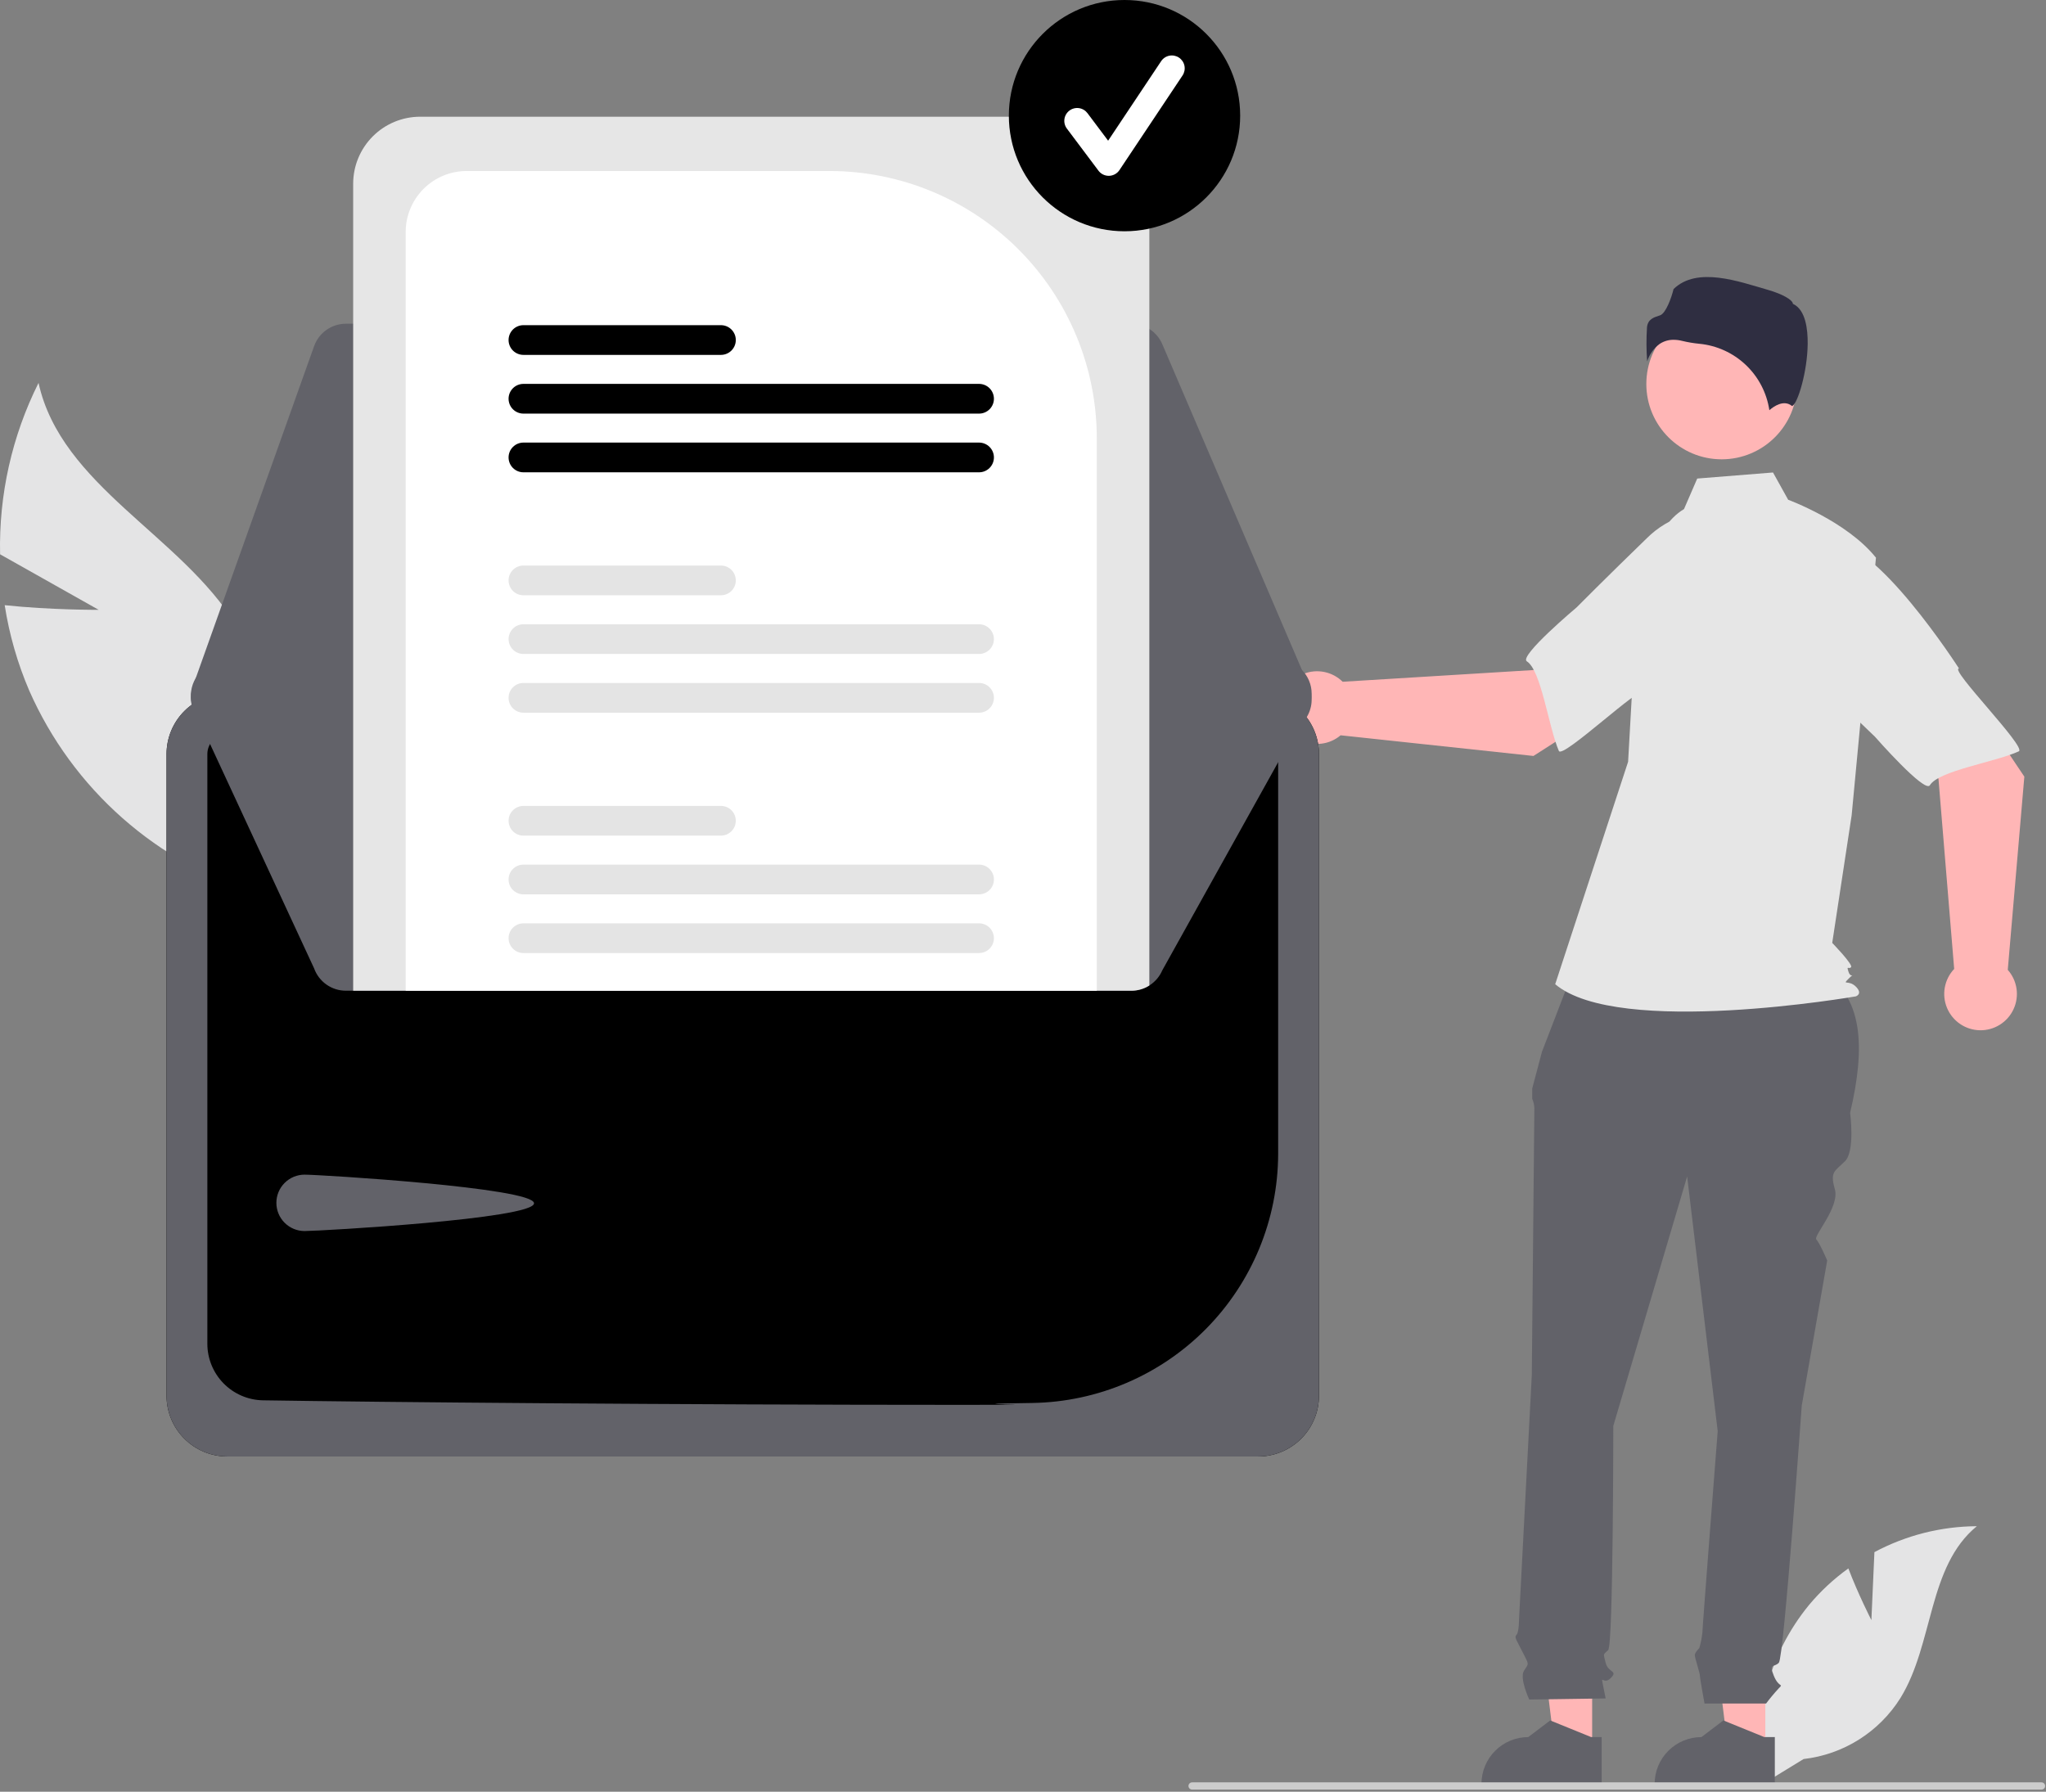
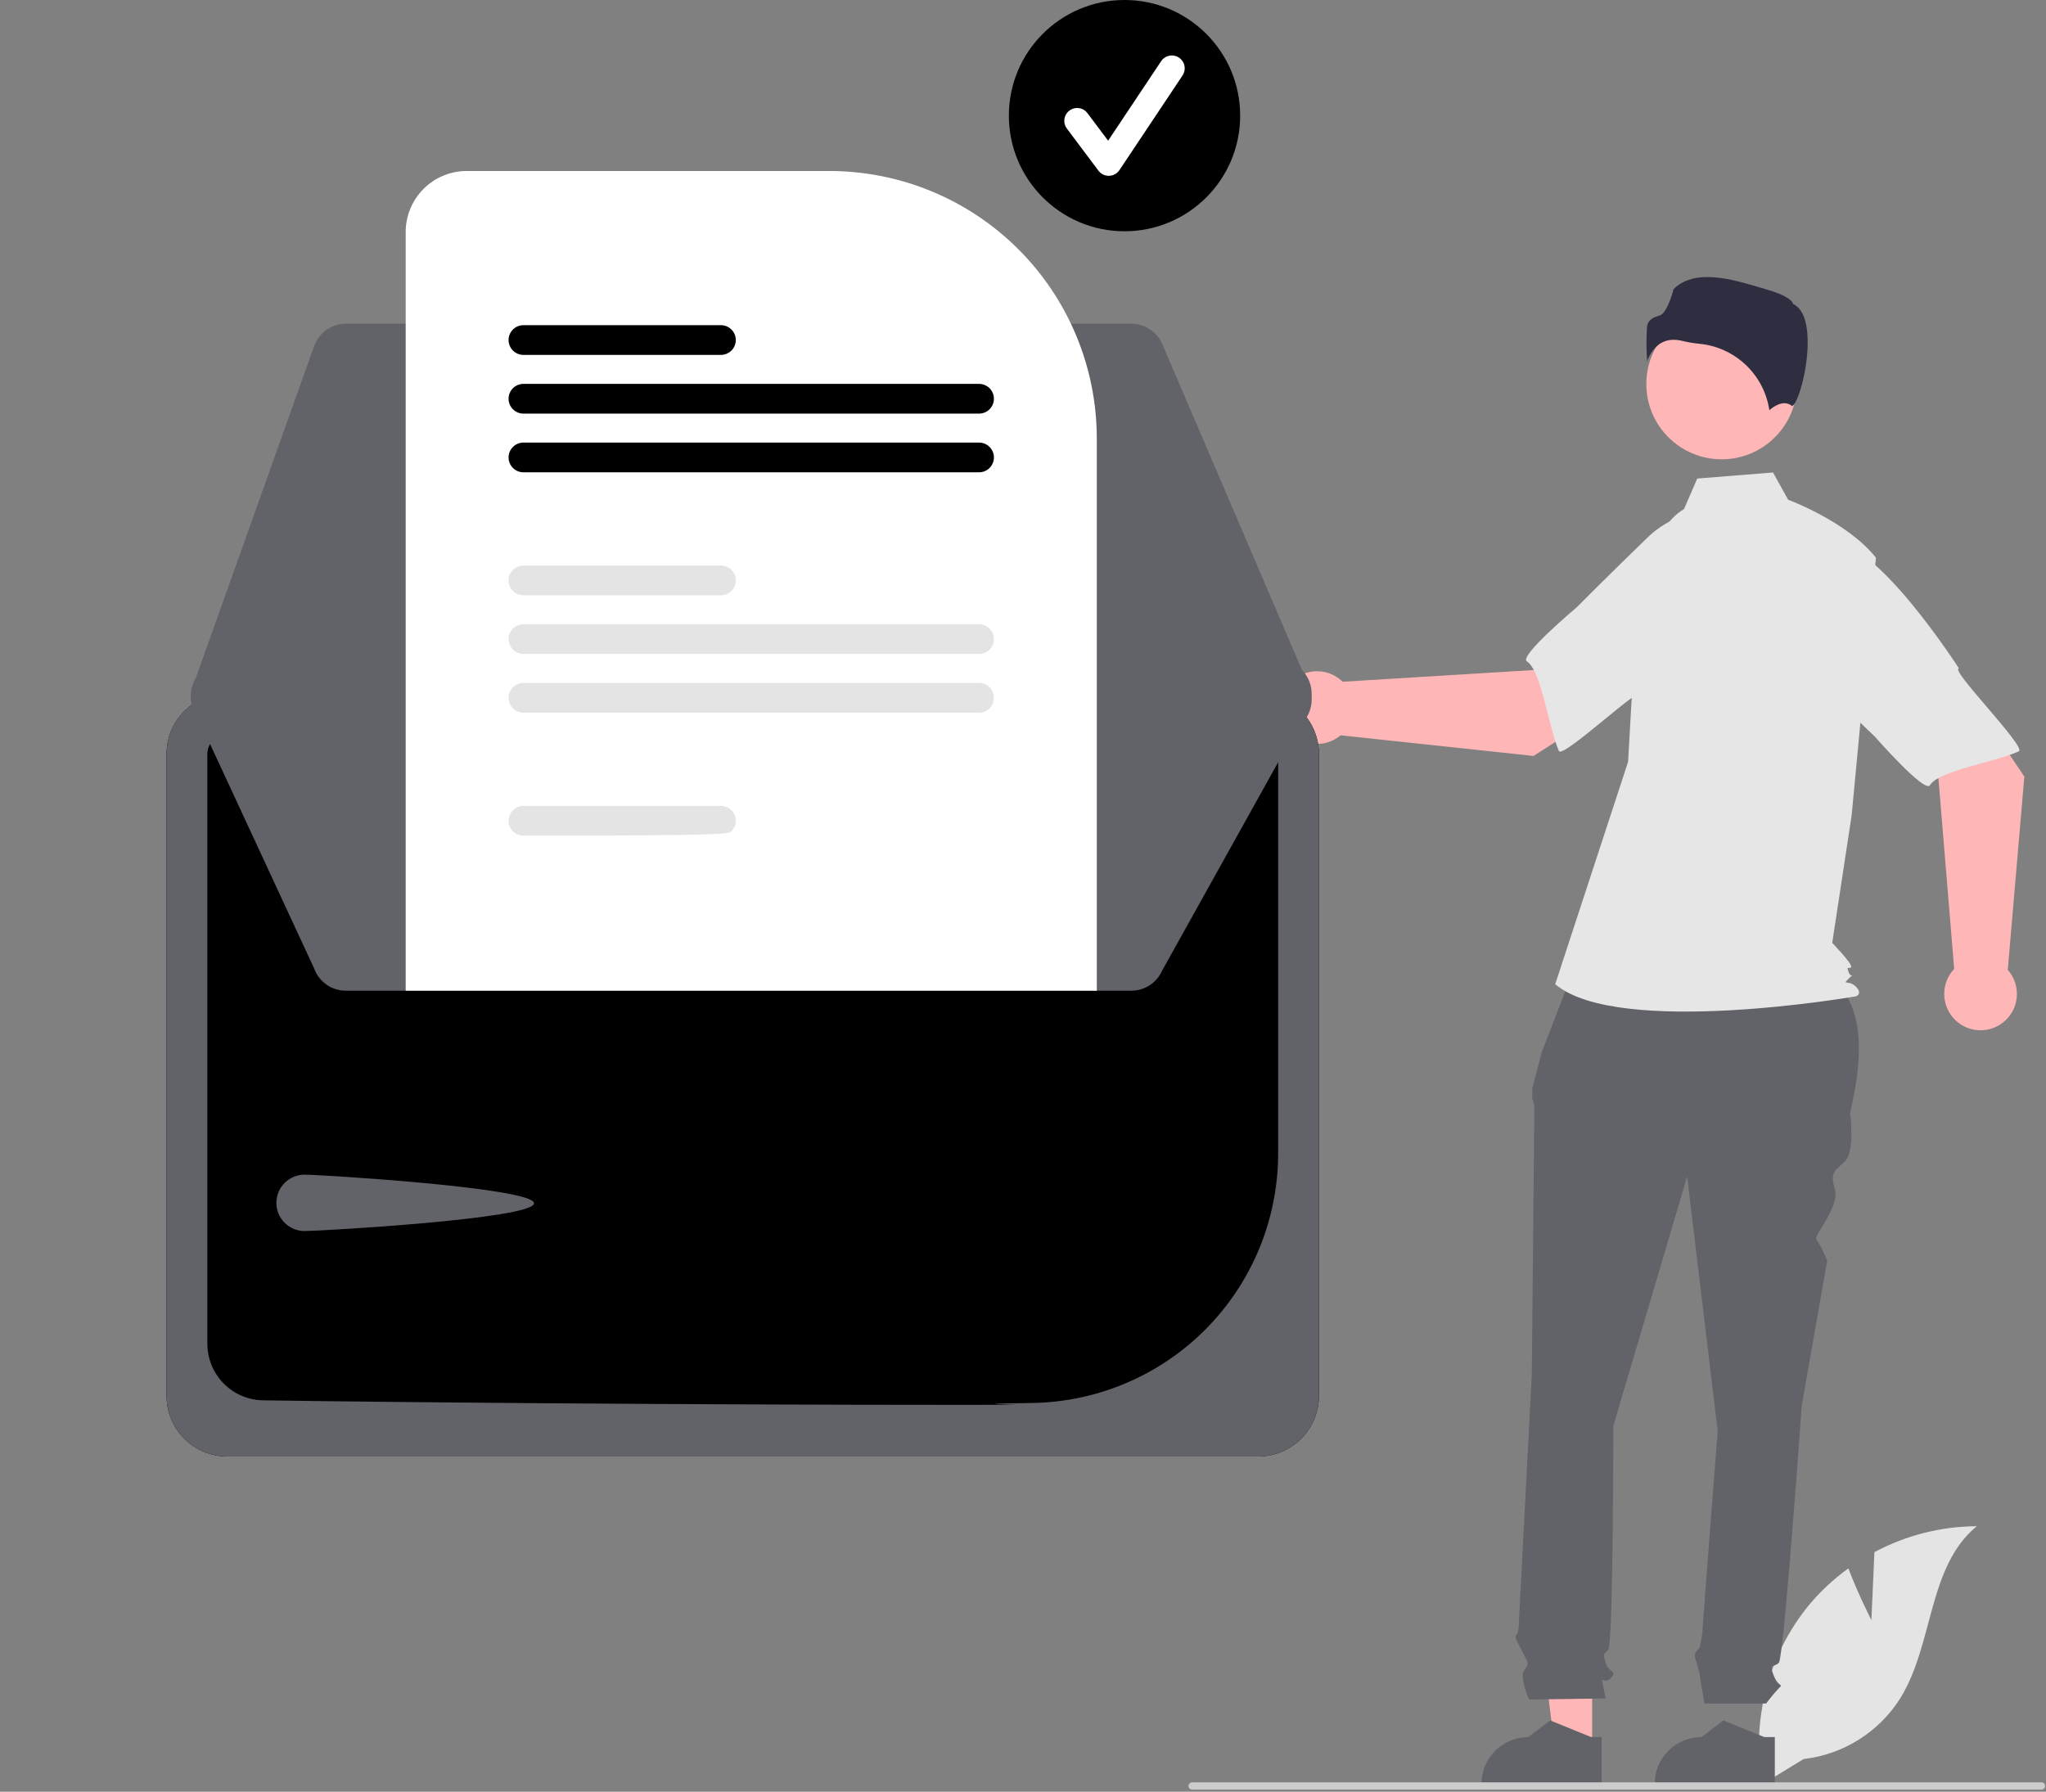
<svg xmlns="http://www.w3.org/2000/svg" width="427" height="374" viewBox="0 0 427 374" fill="none">
  <rect x="0" y="0" width="427" height="374" fill="#808080" stroke="none" />
-   <path d="M20.599 127.294L0.019 115.702C-0.259 103.3 2.495 91.018 8.042 79.923C12.787 101.458 37.757 111.704 49.278 130.507C52.826 136.4 55.003 143.015 55.647 149.862C56.292 156.71 55.387 163.615 53 170.066L54.353 186.763C43.717 183.577 33.897 178.123 25.572 170.777C17.246 163.431 10.612 154.367 6.126 144.21C3.666 138.487 1.937 132.477 0.979 126.322C10.574 127.343 20.599 127.294 20.599 127.294Z" fill="#E4E4E5" />
  <path d="M390.559 338.174L391.19 323.984C397.768 320.468 405.106 318.61 412.565 318.573C402.299 326.967 403.582 343.146 396.622 354.433C394.424 357.937 391.466 360.901 387.966 363.106C384.467 365.312 380.517 366.701 376.408 367.172L367.817 372.432C366.638 365.86 366.898 359.111 368.578 352.649C370.259 346.187 373.321 340.166 377.552 335.002C379.955 332.128 382.71 329.568 385.752 327.383C387.81 332.808 390.559 338.174 390.559 338.174Z" fill="#E4E4E5" />
-   <path d="M368.423 365.129L360.643 365.129L356.942 335.124L368.424 335.124L368.423 365.129Z" fill="#FFB6B6" />
  <path d="M370.406 372.67L345.323 372.669V372.352C345.323 369.763 346.352 367.28 348.183 365.449C350.014 363.618 352.497 362.589 355.086 362.589L359.669 359.113L368.217 362.59L370.407 362.59L370.406 372.67Z" fill="#626269" />
  <path d="M332.282 365.129L324.503 365.129L320.802 335.124L332.283 335.124L332.282 365.129Z" fill="#FFB6B6" />
  <path d="M334.266 372.67L309.182 372.669V372.352C309.183 369.763 310.211 367.28 312.042 365.449C313.873 363.618 316.356 362.589 318.946 362.589L323.528 359.113L332.077 362.59L334.266 362.59L334.266 372.67Z" fill="#626269" />
  <path d="M328.915 201.088L379.514 202.353C389.124 207.572 389.27 218.869 386.121 232.282C386.121 232.282 387.184 240.254 385.058 242.38C382.932 244.506 381.869 244.506 382.932 248.227C383.995 251.947 378.379 258.023 379.061 258.706C379.743 259.388 381.338 263.108 381.338 263.108L376.023 293.402C376.023 293.402 372.302 346.019 371.239 347.082C370.177 348.145 369.114 347.082 370.176 349.739C371.239 352.397 372.302 351.334 371.239 352.397C370.298 353.412 369.411 354.476 368.582 355.586H355.732C355.732 355.586 354.764 350.271 354.764 349.739C354.764 349.208 353.701 346.019 353.701 345.487C353.701 344.956 354.64 344.016 354.64 344.016C354.965 342.936 355.184 341.827 355.295 340.704C355.295 339.641 358.484 298.717 358.484 298.717L352.106 245.569L336.693 297.654C336.693 297.654 336.693 343.362 335.63 344.424C334.567 345.487 334.567 344.956 335.099 347.082C335.63 349.208 337.756 348.676 336.162 350.271C334.567 351.865 334.036 349.208 334.567 351.865L335.099 354.523L319.154 354.751C319.154 354.751 317.029 350.271 318.091 348.676C319.154 347.082 319.091 347.517 317.794 344.908C316.497 342.299 315.966 341.767 316.497 341.236C317.028 340.704 317.029 337.877 317.029 337.877L319.686 287.025C319.686 287.025 320.217 233.345 320.217 231.751C320.257 230.93 320.106 230.112 319.776 229.36V227.195L321.812 219.527L328.915 201.088Z" fill="#626269" />
  <path d="M359.31 95.874C367.993 95.874 375.032 88.836 375.032 80.153C375.032 71.47 367.993 64.432 359.31 64.432C350.628 64.432 343.589 71.47 343.589 80.153C343.589 88.836 350.628 95.874 359.31 95.874Z" fill="#FFB6B6" />
  <path d="M351.45 106.265C348.063 108.279 346.036 111.979 344.873 115.743C342.72 122.713 341.424 129.92 341.014 137.203L339.785 159.008L324.571 205.438C337.757 216.595 387.32 207.974 387.32 207.974C387.32 207.974 388.841 207.467 387.32 205.945C385.798 204.424 384.317 205.772 385.839 204.25C387.36 202.729 386.311 204.424 385.804 202.902C385.297 201.381 385.804 202.395 386.311 201.888C386.818 201.381 382.385 196.816 382.385 196.816L386.442 170.165L391.514 116.408C385.428 108.801 373.189 104.317 373.189 104.317L370.026 98.624L354.214 99.889L351.45 106.265Z" fill="#E6E6E6" />
  <path d="M349.293 70.927C349.902 70.931 350.507 71.011 351.096 71.163C352.257 71.442 353.436 71.64 354.625 71.755C358.264 72.097 361.684 73.649 364.338 76.163C366.992 78.677 368.727 82.008 369.265 85.624C370.179 84.827 372.258 83.362 373.962 84.724C373.988 84.746 374.003 84.757 374.063 84.728C375.194 84.192 377.203 77.584 377.264 71.767C377.296 68.679 376.81 64.736 374.312 63.488L374.181 63.422L374.146 63.279C373.98 62.584 372.115 61.399 368.876 60.476C362.988 58.799 354.212 55.532 349.27 60.34C348.896 61.961 347.679 65.429 346.45 65.822C345.089 66.257 343.914 66.633 343.728 68.302C343.574 70.678 343.585 73.062 343.762 75.436C344.223 73.984 345.128 72.712 346.35 71.801C347.219 71.216 348.246 70.911 349.293 70.927Z" fill="#2F2E41" />
  <path d="M320.031 157.794L345.712 141.347L332.777 124.153L320.005 139.864L280.21 142.305C279.163 141.27 277.838 140.562 276.396 140.268C274.954 139.973 273.457 140.105 272.089 140.646C270.72 141.187 269.538 142.115 268.688 143.316C267.837 144.517 267.355 145.94 267.299 147.411C267.243 148.881 267.616 150.337 268.373 151.599C269.13 152.861 270.238 153.876 271.562 154.519C272.885 155.163 274.368 155.408 275.828 155.223C277.288 155.039 278.663 154.434 279.785 153.481L320.031 157.794Z" fill="#FFB6B6" />
  <path d="M369.548 118.391C371.038 127.412 342.891 144.637 342.891 144.637C342.891 142.519 326.091 158.503 325.333 156.747C323.177 151.756 321.662 139.936 318.651 138.044C316.928 136.962 329.023 126.798 329.023 126.798C329.023 126.798 335.354 120.42 343.662 112.375C345.969 110.057 348.824 108.361 351.963 107.443C355.102 106.526 358.421 106.417 361.613 107.128C361.613 107.128 368.057 109.371 369.548 118.391Z" fill="#E6E6E6" />
  <path d="M422.48 162.112L405.494 136.784L388.577 150.08L404.555 162.517L407.838 202.252C406.825 203.32 406.146 204.66 405.882 206.108C405.618 207.556 405.781 209.049 406.351 210.406C406.921 211.763 407.874 212.925 409.093 213.75C410.312 214.574 411.744 215.027 413.216 215.052C414.687 215.076 416.134 214.672 417.38 213.889C418.626 213.105 419.617 211.976 420.233 210.639C420.848 209.302 421.061 207.815 420.846 206.359C420.631 204.903 419.996 203.541 419.021 202.44L422.48 162.112Z" fill="#FFB6B6" />
  <path d="M382.037 113.44C391.024 111.759 408.841 139.535 408.841 139.535C406.725 139.581 423.06 156.038 421.321 156.833C416.377 159.094 404.591 160.859 402.764 163.91C401.718 165.654 391.3 153.778 391.3 153.778C391.3 153.778 384.79 147.583 376.571 139.448C374.205 137.191 372.448 134.372 371.464 131.253C370.481 128.134 370.302 124.818 370.945 121.611C370.945 121.611 373.051 115.121 382.037 113.44Z" fill="#E6E6E6" />
  <path d="M426.82 372.795C426.82 372.894 426.801 372.992 426.763 373.084C426.726 373.175 426.67 373.258 426.6 373.328C426.53 373.398 426.447 373.453 426.356 373.491C426.264 373.529 426.166 373.548 426.067 373.548H248.787C248.587 373.548 248.396 373.469 248.254 373.327C248.113 373.186 248.034 372.995 248.034 372.795C248.034 372.596 248.113 372.404 248.254 372.263C248.396 372.122 248.587 372.042 248.787 372.042H426.067C426.166 372.042 426.264 372.061 426.356 372.099C426.447 372.137 426.53 372.192 426.6 372.262C426.67 372.332 426.726 372.415 426.763 372.507C426.801 372.598 426.82 372.696 426.82 372.795Z" fill="#CCCCCC" />
  <path d="M262.59 144.709H47.436C44.074 144.713 40.852 146.05 38.475 148.426C36.098 150.803 34.761 154.026 34.757 157.387V291.341C34.761 294.703 36.098 297.926 38.475 300.302C40.852 302.679 44.074 304.016 47.436 304.02H262.59C265.951 304.016 269.174 302.679 271.551 300.302C273.928 297.926 275.265 294.703 275.269 291.341V157.387C275.265 154.026 273.928 150.803 271.551 148.426C269.174 146.049 265.951 144.713 262.59 144.709Z" fill="black" />
  <path d="M262.59 144.709H47.436C44.074 144.713 40.852 146.05 38.475 148.426C36.098 150.803 34.761 154.026 34.757 157.387V291.341C34.761 294.703 36.098 297.926 38.475 300.302C40.852 302.679 44.074 304.016 47.436 304.02H262.59C265.951 304.016 269.174 302.679 271.551 300.302C273.928 297.926 275.265 294.703 275.269 291.341V157.387C275.265 154.026 273.928 150.803 271.551 148.426C269.174 146.049 265.951 144.713 262.59 144.709ZM266.751 240.93C266.699 254.567 261.305 267.641 251.725 277.347C242.145 287.052 229.143 292.617 215.507 292.847C193.676 293.131 227.586 293.242 201.256 293.242C141.048 293.242 78.267 292.666 54.843 292.293C51.761 292.23 48.826 290.964 46.665 288.766C44.504 286.568 43.287 283.612 43.275 280.53V157.397C43.276 156.294 43.715 155.235 44.494 154.454C45.274 153.672 46.331 153.231 47.435 153.227H262.581C263.685 153.229 264.743 153.667 265.524 154.446C266.306 155.226 266.747 156.283 266.751 157.386V240.93Z" fill="#626269" />
  <path d="M236.105 67.574H72.18C70.73 67.576 69.315 68.026 68.13 68.862C66.945 69.697 66.046 70.879 65.557 72.244L40.24 143.273C39.862 144.333 39.744 145.468 39.897 146.583C40.049 147.699 40.466 148.761 41.114 149.681C41.762 150.601 42.621 151.353 43.62 151.872C44.619 152.391 45.727 152.663 46.853 152.664L266.703 153.055H266.713C267.876 153.054 269.022 152.766 270.046 152.214C271.07 151.662 271.942 150.865 272.582 149.894C273.223 148.923 273.612 147.808 273.716 146.649C273.819 145.49 273.633 144.323 273.175 143.254L242.567 71.835C242.026 70.57 241.125 69.491 239.976 68.734C238.827 67.976 237.481 67.573 236.105 67.574Z" fill="#626269" />
  <path d="M273.744 144.796C273.744 145.749 273.55 146.691 273.175 147.567L242.569 202.543C242.024 203.805 241.122 204.881 239.973 205.637C238.825 206.393 237.48 206.797 236.105 206.799H72.183C70.732 206.798 69.317 206.349 68.13 205.513C66.944 204.678 66.044 203.497 65.554 202.131L40.242 147.548C39.931 146.678 39.796 145.756 39.842 144.834C39.888 143.911 40.116 143.007 40.512 142.173C40.908 141.339 41.464 140.591 42.149 139.972C42.834 139.353 43.635 138.876 44.505 138.566C45.257 138.294 46.051 138.155 46.851 138.155L73.707 138.104L84.668 138.086L228.901 137.833L239.868 137.814L266.705 137.763H266.711C268.576 137.763 270.365 138.504 271.684 139.823C273.003 141.142 273.744 142.931 273.744 144.796Z" fill="#626269" />
  <path d="M63.565 245.19C66.816 245.19 111.454 247.918 111.454 251.168C111.454 254.419 66.816 256.961 63.565 256.961C62.005 256.961 60.507 256.341 59.404 255.237C58.3 254.133 57.68 252.636 57.68 251.075C57.68 249.514 58.3 248.017 59.404 246.914C60.507 245.81 62.005 245.19 63.565 245.19Z" fill="#626269" />
-   <path d="M225.897 24.364H87.678C83.974 24.368 80.423 25.841 77.804 28.461C75.184 31.08 73.711 34.631 73.707 38.336V206.799H236.105C237.438 206.803 238.745 206.424 239.868 205.705V38.336C239.864 34.631 238.391 31.08 235.771 28.461C233.152 25.841 229.601 24.368 225.897 24.364Z" fill="#E6E6E6" />
  <path d="M173.141 35.692H97.394C94.021 35.695 90.787 37.036 88.401 39.42C86.015 41.805 84.673 45.038 84.668 48.411V206.799H228.901V91.452C228.884 76.669 223.004 62.496 212.55 52.042C202.097 41.589 187.924 35.709 173.141 35.692Z" fill="white" />
-   <path d="M204.329 192.733H109.24C108.418 192.733 107.63 193.059 107.049 193.64C106.467 194.222 106.141 195.01 106.141 195.832C106.141 196.654 106.467 197.442 107.049 198.023C107.63 198.605 108.418 198.931 109.24 198.931H204.329C205.151 198.931 205.939 198.605 206.52 198.023C207.101 197.442 207.428 196.654 207.428 195.832C207.428 195.01 207.101 194.222 206.52 193.64C205.939 193.059 205.151 192.733 204.329 192.733Z" fill="#E4E4E4" />
-   <path d="M204.329 180.475H109.24C108.417 180.475 107.628 180.802 107.046 181.384C106.465 181.966 106.138 182.755 106.138 183.577C106.138 184.4 106.465 185.189 107.046 185.771C107.628 186.353 108.417 186.68 109.24 186.68H204.329C205.151 186.68 205.94 186.353 206.522 185.771C207.104 185.189 207.431 184.4 207.431 183.577C207.431 182.755 207.104 181.966 206.522 181.384C205.94 180.802 205.151 180.475 204.329 180.475Z" fill="#E4E4E4" />
-   <path d="M150.459 168.224H109.24C108.418 168.224 107.63 168.55 107.049 169.131C106.467 169.713 106.141 170.501 106.141 171.323C106.141 172.145 106.467 172.933 107.049 173.514C107.63 174.096 108.418 174.422 109.24 174.422H150.459C151.281 174.422 152.07 174.096 152.651 173.514C153.232 172.933 153.559 172.145 153.559 171.323C153.559 170.501 153.232 169.713 152.651 169.131C152.07 168.55 151.281 168.224 150.459 168.224Z" fill="#E4E4E4" />
+   <path d="M150.459 168.224H109.24C108.418 168.224 107.63 168.55 107.049 169.131C106.467 169.713 106.141 170.501 106.141 171.323C106.141 172.145 106.467 172.933 107.049 173.514C107.63 174.096 108.418 174.422 109.24 174.422C151.281 174.422 152.07 174.096 152.651 173.514C153.232 172.933 153.559 172.145 153.559 171.323C153.559 170.501 153.232 169.713 152.651 169.131C152.07 168.55 151.281 168.224 150.459 168.224Z" fill="#E4E4E4" />
  <path d="M204.329 142.557H109.24C108.417 142.557 107.628 142.884 107.046 143.466C106.465 144.048 106.138 144.837 106.138 145.66C106.138 146.483 106.465 147.272 107.046 147.853C107.628 148.435 108.417 148.762 109.24 148.762H204.329C205.151 148.762 205.94 148.435 206.522 147.853C207.104 147.272 207.431 146.483 207.431 145.66C207.431 144.837 207.104 144.048 206.522 143.466C205.94 142.884 205.151 142.557 204.329 142.557Z" fill="#E4E4E4" />
  <path d="M204.329 130.306H109.24C108.418 130.306 107.63 130.632 107.049 131.214C106.467 131.795 106.141 132.583 106.141 133.405C106.141 134.227 106.467 135.015 107.049 135.597C107.63 136.178 108.418 136.504 109.24 136.504H204.329C205.151 136.504 205.939 136.178 206.52 135.597C207.101 135.015 207.428 134.227 207.428 133.405C207.428 132.583 207.101 131.795 206.52 131.214C205.939 130.632 205.151 130.306 204.329 130.306Z" fill="#E4E4E4" />
  <path d="M150.459 118.048H109.24C108.417 118.048 107.628 118.375 107.046 118.957C106.465 119.539 106.138 120.328 106.138 121.151C106.138 121.974 106.465 122.763 107.046 123.344C107.628 123.926 108.417 124.253 109.24 124.253H150.459C151.282 124.253 152.071 123.926 152.653 123.344C153.235 122.763 153.562 121.974 153.562 121.151C153.562 120.328 153.235 119.539 152.653 118.957C152.071 118.375 151.282 118.048 150.459 118.048Z" fill="#E4E4E4" />
  <path d="M204.329 92.382H109.24C108.417 92.382 107.628 92.709 107.046 93.29C106.465 93.872 106.138 94.661 106.138 95.484C106.138 96.307 106.465 97.096 107.046 97.678C107.628 98.26 108.417 98.587 109.24 98.587H204.329C205.151 98.587 205.94 98.26 206.522 97.678C207.104 97.096 207.431 96.307 207.431 95.484C207.431 94.661 207.104 93.872 206.522 93.29C205.94 92.709 205.151 92.382 204.329 92.382Z" fill="black" />
  <path d="M204.329 80.13H109.24C108.417 80.13 107.628 80.457 107.046 81.039C106.465 81.621 106.138 82.41 106.138 83.233C106.138 84.055 106.465 84.845 107.046 85.426C107.628 86.008 108.417 86.335 109.24 86.335H204.329C205.151 86.335 205.94 86.008 206.522 85.426C207.104 84.845 207.431 84.055 207.431 83.233C207.431 82.41 207.104 81.621 206.522 81.039C205.94 80.457 205.151 80.13 204.329 80.13Z" fill="black" />
  <path d="M150.459 67.873H109.24C108.417 67.873 107.628 68.2 107.046 68.781C106.465 69.363 106.138 70.152 106.138 70.975C106.138 71.798 106.465 72.587 107.046 73.169C107.628 73.751 108.417 74.078 109.24 74.078H150.459C151.282 74.078 152.071 73.751 152.653 73.169C153.235 72.587 153.562 71.798 153.562 70.975C153.562 70.152 153.235 69.363 152.653 68.781C152.071 68.2 151.282 67.873 150.459 67.873Z" fill="black" />
  <path d="M234.686 48.275C248.017 48.275 258.824 37.468 258.824 24.138C258.824 10.807 248.017 0 234.686 0C221.356 0 210.549 10.807 210.549 24.138C210.549 37.468 221.356 48.275 234.686 48.275Z" fill="black" />
  <path d="M231.394 36.7C230.977 36.7 230.566 36.603 230.193 36.417C229.82 36.23 229.496 35.959 229.246 35.626L222.661 26.846C222.448 26.564 222.293 26.242 222.205 25.901C222.116 25.558 222.096 25.203 222.146 24.853C222.195 24.503 222.313 24.166 222.493 23.862C222.673 23.558 222.911 23.293 223.193 23.081C223.476 22.869 223.798 22.715 224.14 22.628C224.482 22.54 224.838 22.521 225.188 22.572C225.537 22.622 225.873 22.741 226.177 22.921C226.481 23.102 226.745 23.341 226.957 23.624L231.265 29.368L242.33 12.77C242.725 12.178 243.339 11.767 244.037 11.627C244.736 11.487 245.461 11.631 246.053 12.026C246.646 12.421 247.057 13.035 247.197 13.733C247.336 14.431 247.193 15.157 246.798 15.749L233.628 35.505C233.39 35.862 233.069 36.157 232.693 36.365C232.318 36.572 231.897 36.687 231.468 36.699C231.443 36.7 231.418 36.7 231.394 36.7Z" fill="white" />
</svg>